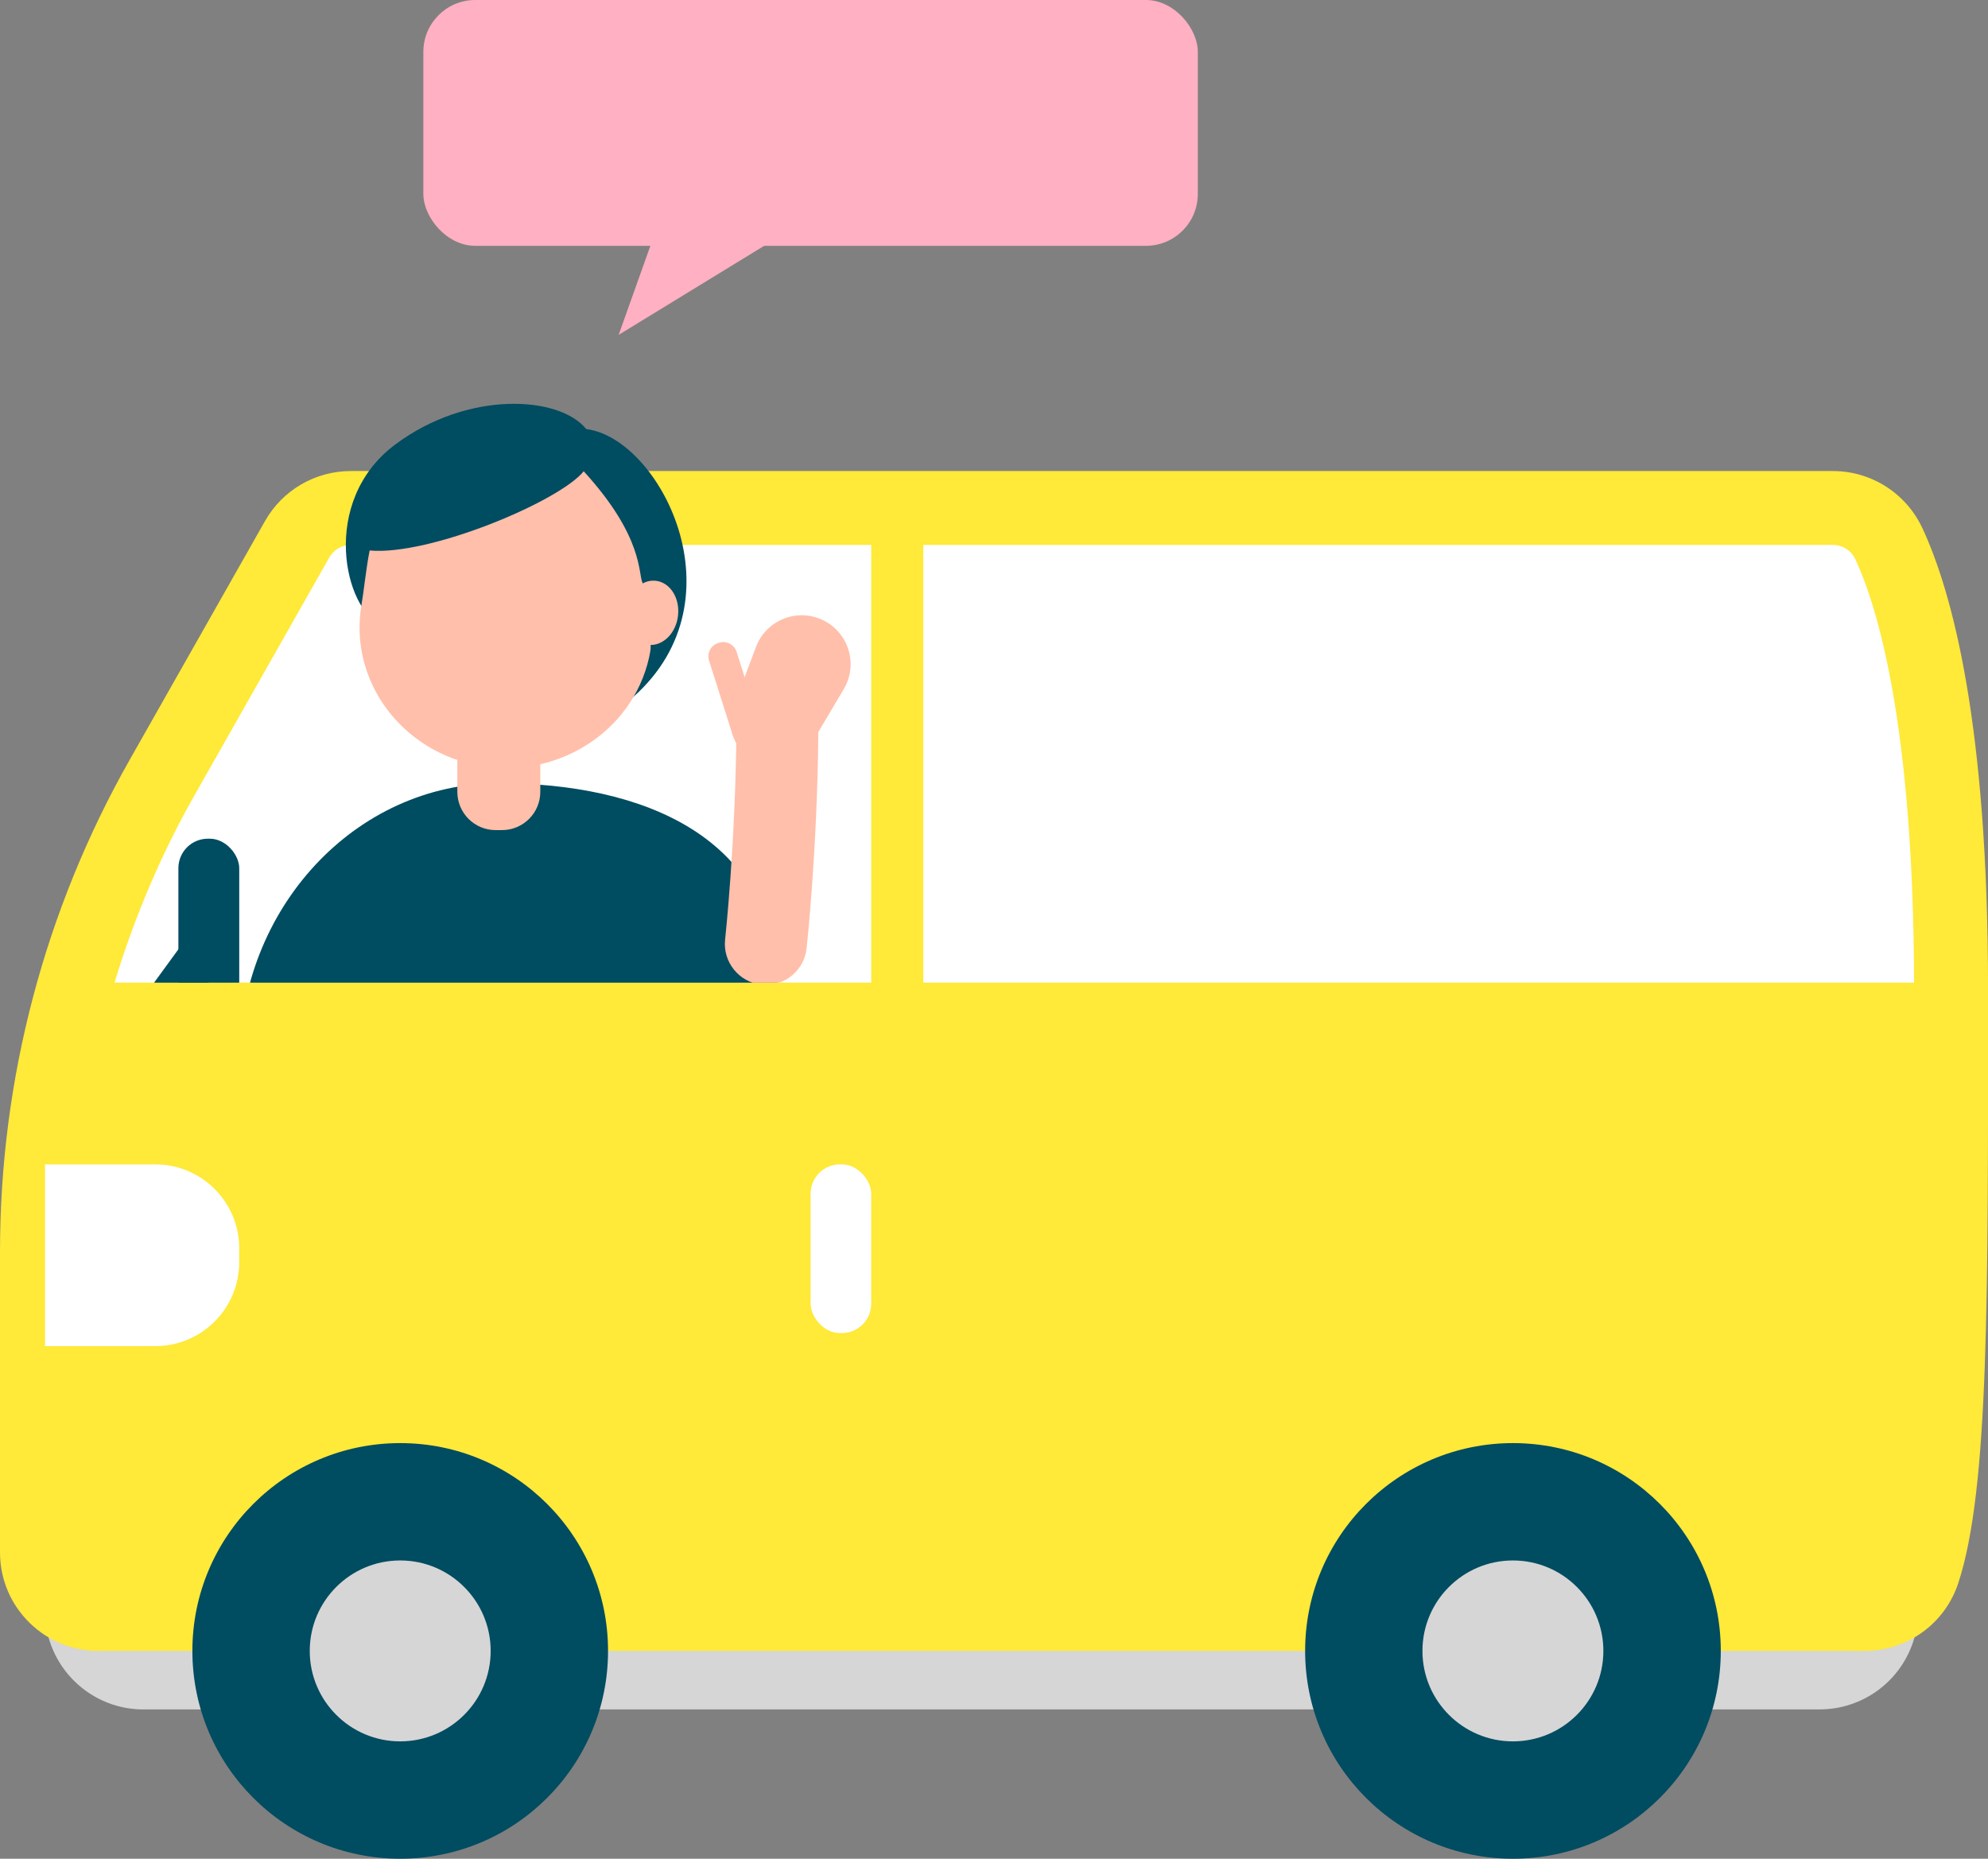
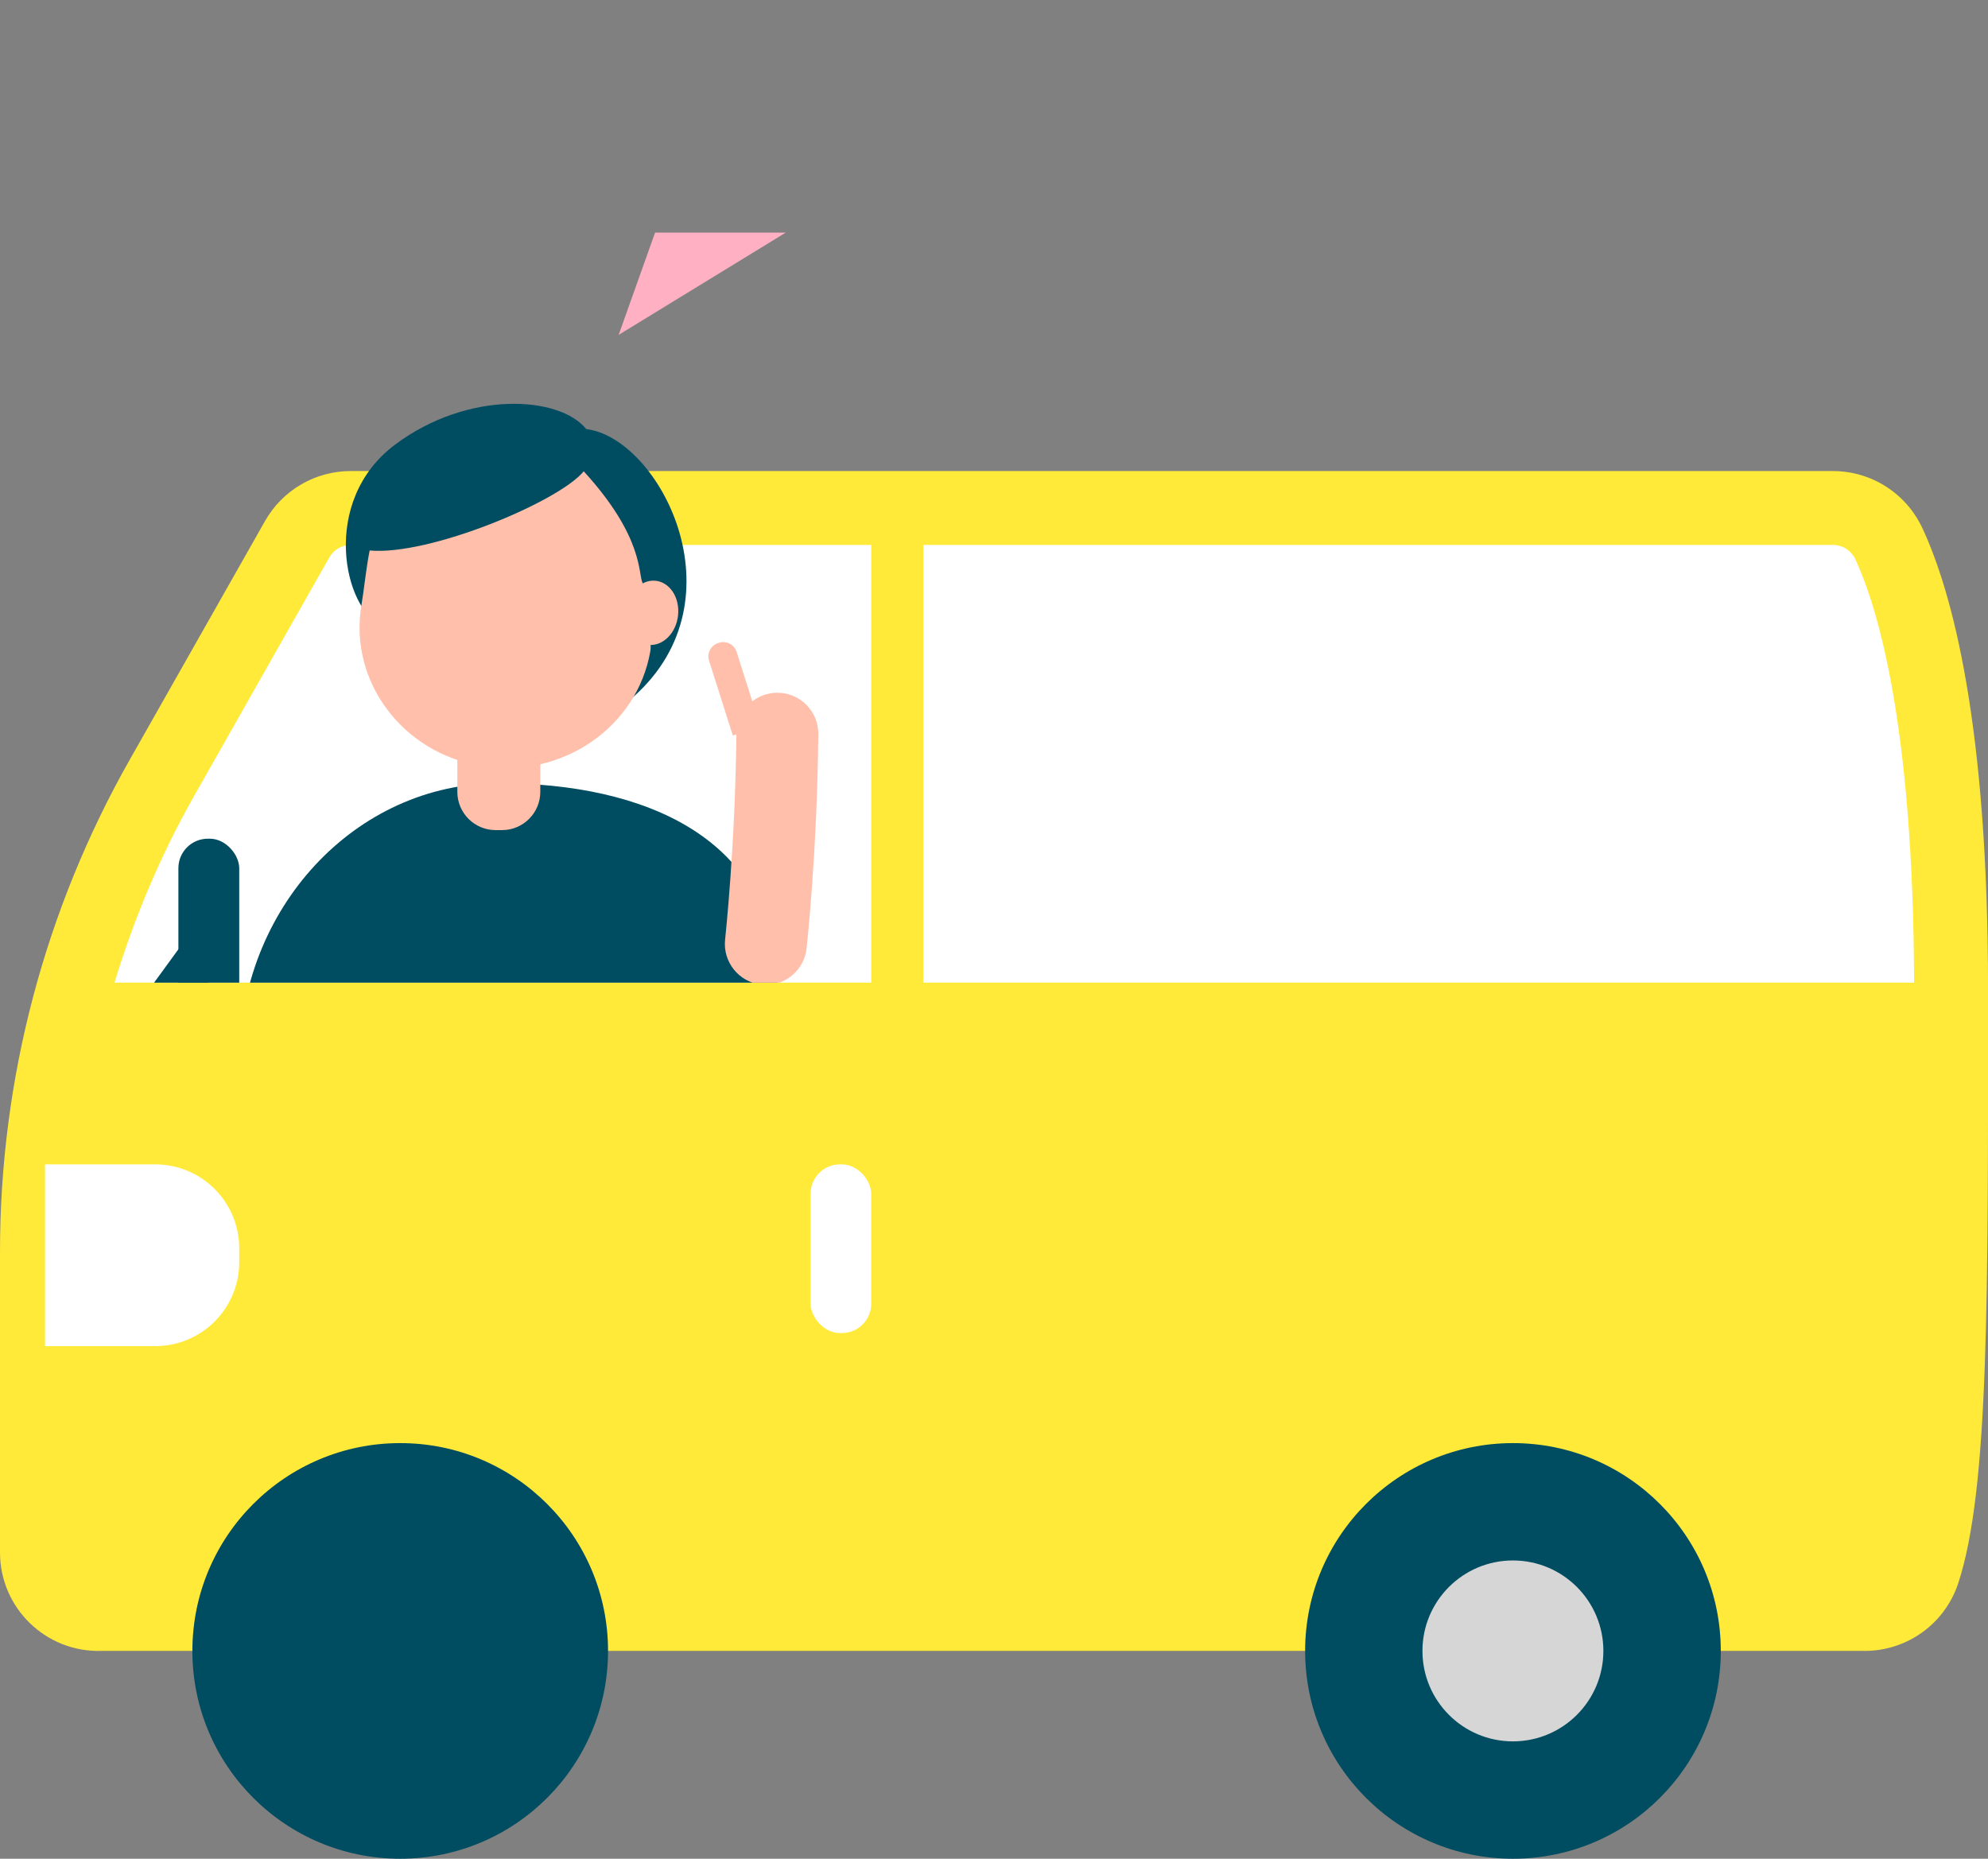
<svg xmlns="http://www.w3.org/2000/svg" id="_レイヤー_2" data-name="レイヤー 2" viewBox="0 0 423.47 395.97">
  <rect x="0" y="0" width="423.47" height="395.97" fill="#808080" stroke="none" />
  <defs>
    <style>
      .cls-1 {
        fill: none;
      }

      .cls-2 {
        fill: #ffe939;
      }

      .cls-3 {
        fill: #d6d6d6;
      }

      .cls-4 {
        fill: #ffb0c2;
      }

      .cls-5 {
        fill: #ffbfaa;
      }

      .cls-6 {
        fill: #fff;
      }

      .cls-7 {
        fill: #004c61;
      }

      .cls-8 {
        clip-path: url(#clippath);
      }
    </style>
    <clipPath id="clippath">
      <path class="cls-1" d="M74.71,49.56c-1.89,0-3.63,1.02-4.56,2.66l-28.83,117.41c-7.13,12.59-12.74,25.94-16.93,39.71h172.29s0-159.78,0-159.78h-121.97Z" />
    </clipPath>
  </defs>
  <g id="_レイヤー_1-2" data-name="レイヤー 1">
    <g>
      <g>
-         <path class="cls-3" d="M66.04,123.46l-28.83,50.87c-18.11,31.96-27.63,68.06-27.63,104.79v64.07c0,11.82,9.76,21.31,21.58,20.97h356.43c9.06,0,17.08-5.78,19.93-14.39,6.64-20.09,6.36-61.57,6.36-126.7,0-56.2-7.6-84.34-13.96-98.04-3.45-7.45-10.87-12.22-19.08-12.22H84.3c-7.56,0-14.53,4.06-18.25,10.64Z" />
        <path class="cls-2" d="M56.45,111l-28.83,50.87C9.52,193.82,0,229.93,0,266.66v64.07c0,11.82,9.76,21.31,21.58,20.97h375.61c9.06,0,17.08-5.78,19.93-14.39,6.64-20.09,6.36-61.57,6.36-126.7,0-56.2-7.6-84.34-13.96-98.04-3.45-7.45-10.87-12.22-19.08-12.22H74.71c-7.56,0-14.53,4.06-18.25,10.64Z" />
        <g>
          <path class="cls-7" d="M366.55,351.7c0,24.45-19.82,44.27-44.27,44.27-24.45,0-44.27-19.82-44.27-44.27,0-24.45,19.82-44.27,44.27-44.27,24.45,0,44.27,19.82,44.27,44.27Z" />
          <path class="cls-3" d="M341.54,351.7c0,10.64-8.63,19.27-19.27,19.27-10.64,0-19.27-8.63-19.27-19.27,0-10.64,8.63-19.27,19.27-19.27,10.64,0,19.27,8.63,19.27,19.27Z" />
        </g>
        <g>
          <circle class="cls-7" cx="85.25" cy="351.7" r="44.27" />
-           <path class="cls-3" d="M104.52,351.7c0,10.64-8.63,19.27-19.27,19.27-10.64,0-19.27-8.63-19.27-19.27,0-10.64,8.63-19.27,19.27-19.27,10.64,0,19.27,8.63,19.27,19.27Z" />
+           <path class="cls-3" d="M104.52,351.7Z" />
        </g>
        <path class="cls-6" d="M9.59,248.05h23.48c9.87,0,17.89,8.01,17.89,17.89v2.94c0,9.87-8.01,17.89-17.89,17.89H9.59v-38.72h0Z" />
        <path class="cls-6" d="M407.72,209.34c-.12-55.16-7.85-80.15-12.48-90.14-.89-1.92-2.73-3.11-4.8-3.11h-193.76v93.24s211.05,0,211.05,0Z" />
        <path class="cls-6" d="M74.71,116.09c-1.89,0-3.63,1.02-4.56,2.66l-28.83,50.87c-7.13,12.59-12.74,25.94-16.93,39.71h161.2s0-93.24,0-93.24h-110.87Z" />
      </g>
      <g class="cls-8">
        <g>
          <path class="cls-7" d="M106.26,166.85h0c-30.54,0-55.29,26.62-55.29,59.46v61.88s110.58,0,110.58,0l4.04-77.17c0-32.84-28.8-44.17-59.34-44.17Z" />
          <path class="cls-7" d="M81.34,133.16c-7.95-3.03-13.38-26.32,2.82-38.44,15.48-11.59,34.97-10.43,40.72-3.31,15.46,1.84,33.55,36.08,10.1,56.99-4.5,4.01-26.69,10.1-34,4.6" />
          <path class="cls-5" d="M124.35,100.39c-5.24,6.46-32.91,18.05-45.61,16.88-.74,3.65-1.23,8.62-1.73,11.52-2.81,16.28,8.69,31.69,25.68,34.42,16.99,2.73,33.05-8.26,35.85-24.54.5-2.92-2.18-10.73-1.65-14.45-1.01-1.97.34-9.7-12.55-23.82Z" />
          <path class="cls-5" d="M97.42,154.85h17.67v13.84c0,4.5-3.65,8.15-8.15,8.15h-1.37c-4.5,0-8.15-3.65-8.15-8.15v-13.84h0Z" />
          <path class="cls-5" d="M133.31,130.71c-.09,3.79,2.34,6.78,5.43,6.69,3.08-.09,5.66-3.23,5.74-7.01.09-3.79-2.34-6.78-5.43-6.69-3.08.09-5.66,3.23-5.74,7.01Z" />
          <g>
-             <path class="cls-5" d="M160.88,162.14h0c-4.3-2.06-6.32-7.08-4.64-11.55l4.79-12.76c2.15-5.72,8.74-8.37,14.25-5.73h0c5.51,2.64,7.57,9.44,4.45,14.7l-6.95,11.72c-2.43,4.11-7.6,5.67-11.91,3.61Z" />
            <path class="cls-5" d="M155.96,136.5h.19c1.65,0,2.98,1.34,2.98,2.98v16.74h-6.16v-16.74c0-1.65,1.34-2.98,2.98-2.98Z" transform="translate(-36.98 54.1) rotate(-17.62)" />
          </g>
        </g>
        <rect class="cls-7" x="38" y="178.67" width="12.96" height="47.37" rx="6.28" ry="6.28" />
        <polyline class="cls-7" points="44.32 193.55 24.38 220.93 44.48 226.04" />
        <path class="cls-5" d="M163.15,209.82c4.39,0,8.17-3.3,8.66-7.77.09-.84,2.27-20.82,2.5-45.66.05-4.82-3.82-8.76-8.64-8.81h-.09c-4.78,0-8.67,3.85-8.72,8.64-.23,23.92-2.38,43.71-2.4,43.91-.53,4.79,2.93,9.1,7.71,9.63.33.04.65.05.97.05Z" />
      </g>
      <rect class="cls-6" x="172.67" y="248.05" width="12.91" height="35.94" rx="6.25" ry="6.25" />
    </g>
    <g>
-       <rect class="cls-4" x="90.18" y="0" width="164.97" height="52.37" rx="11.05" ry="11.05" />
      <polyline class="cls-4" points="139.54 49.55 131.78 71.34 167.38 49.55" />
    </g>
  </g>
</svg>